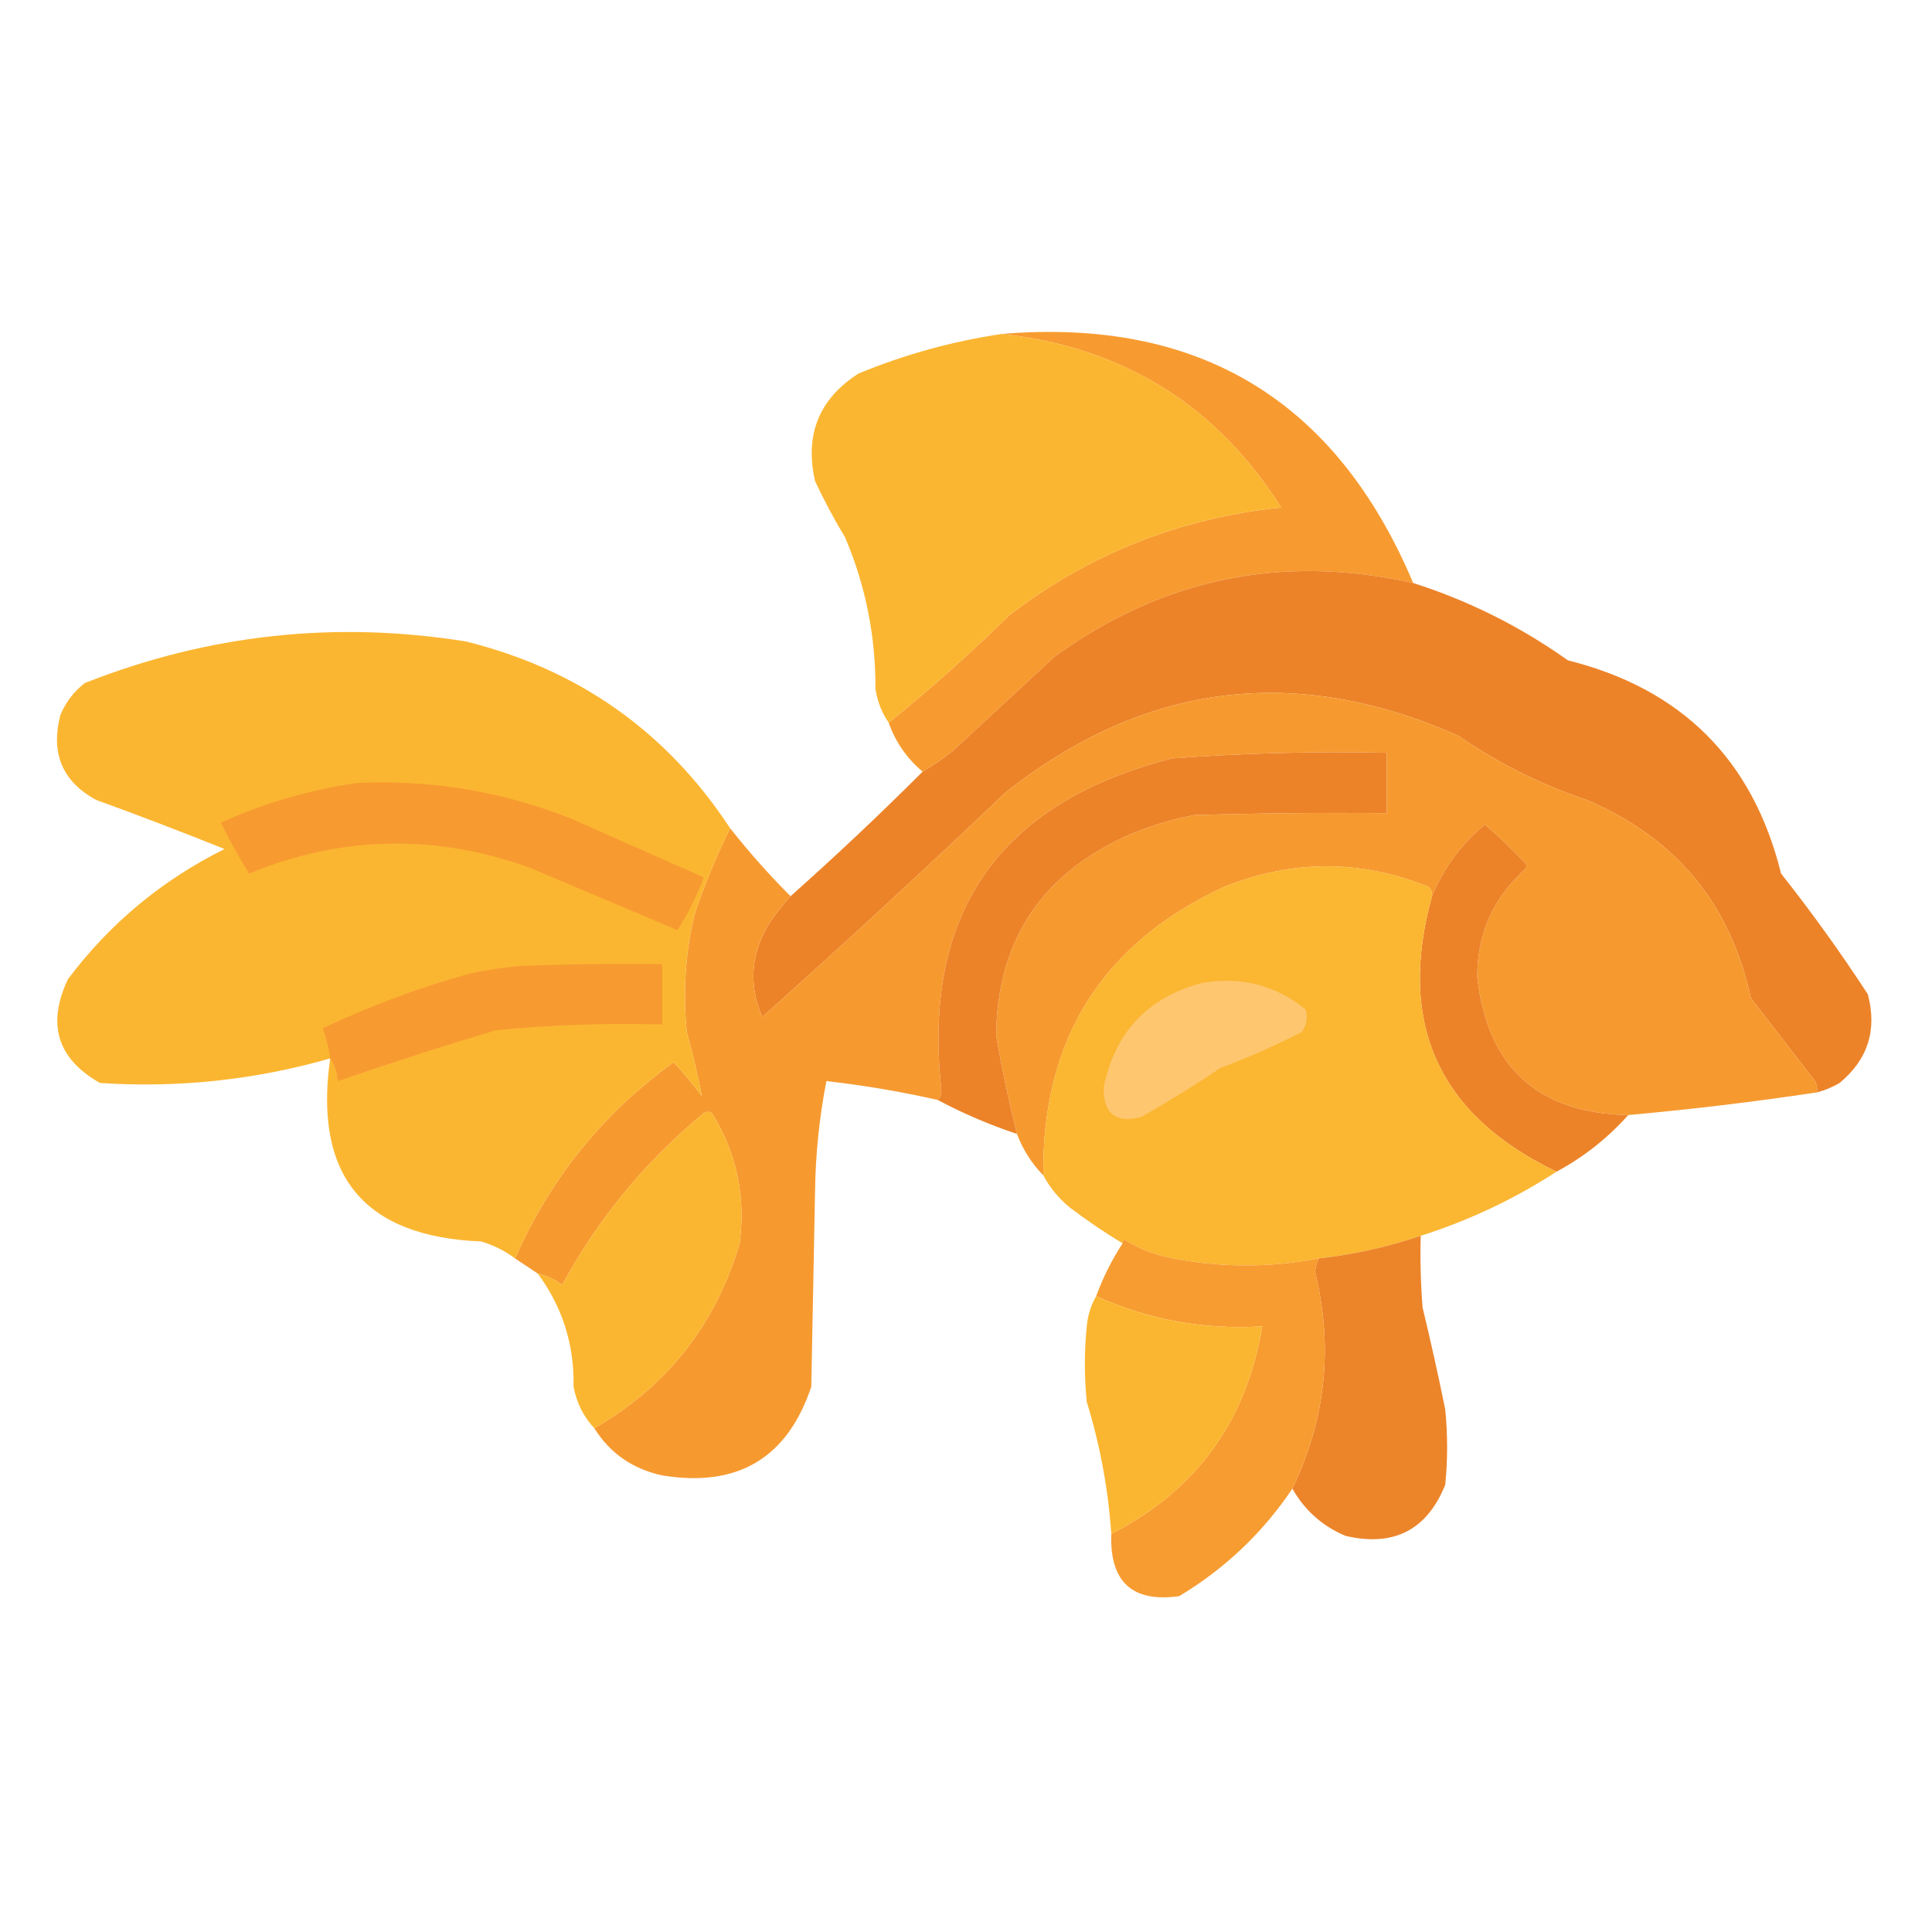
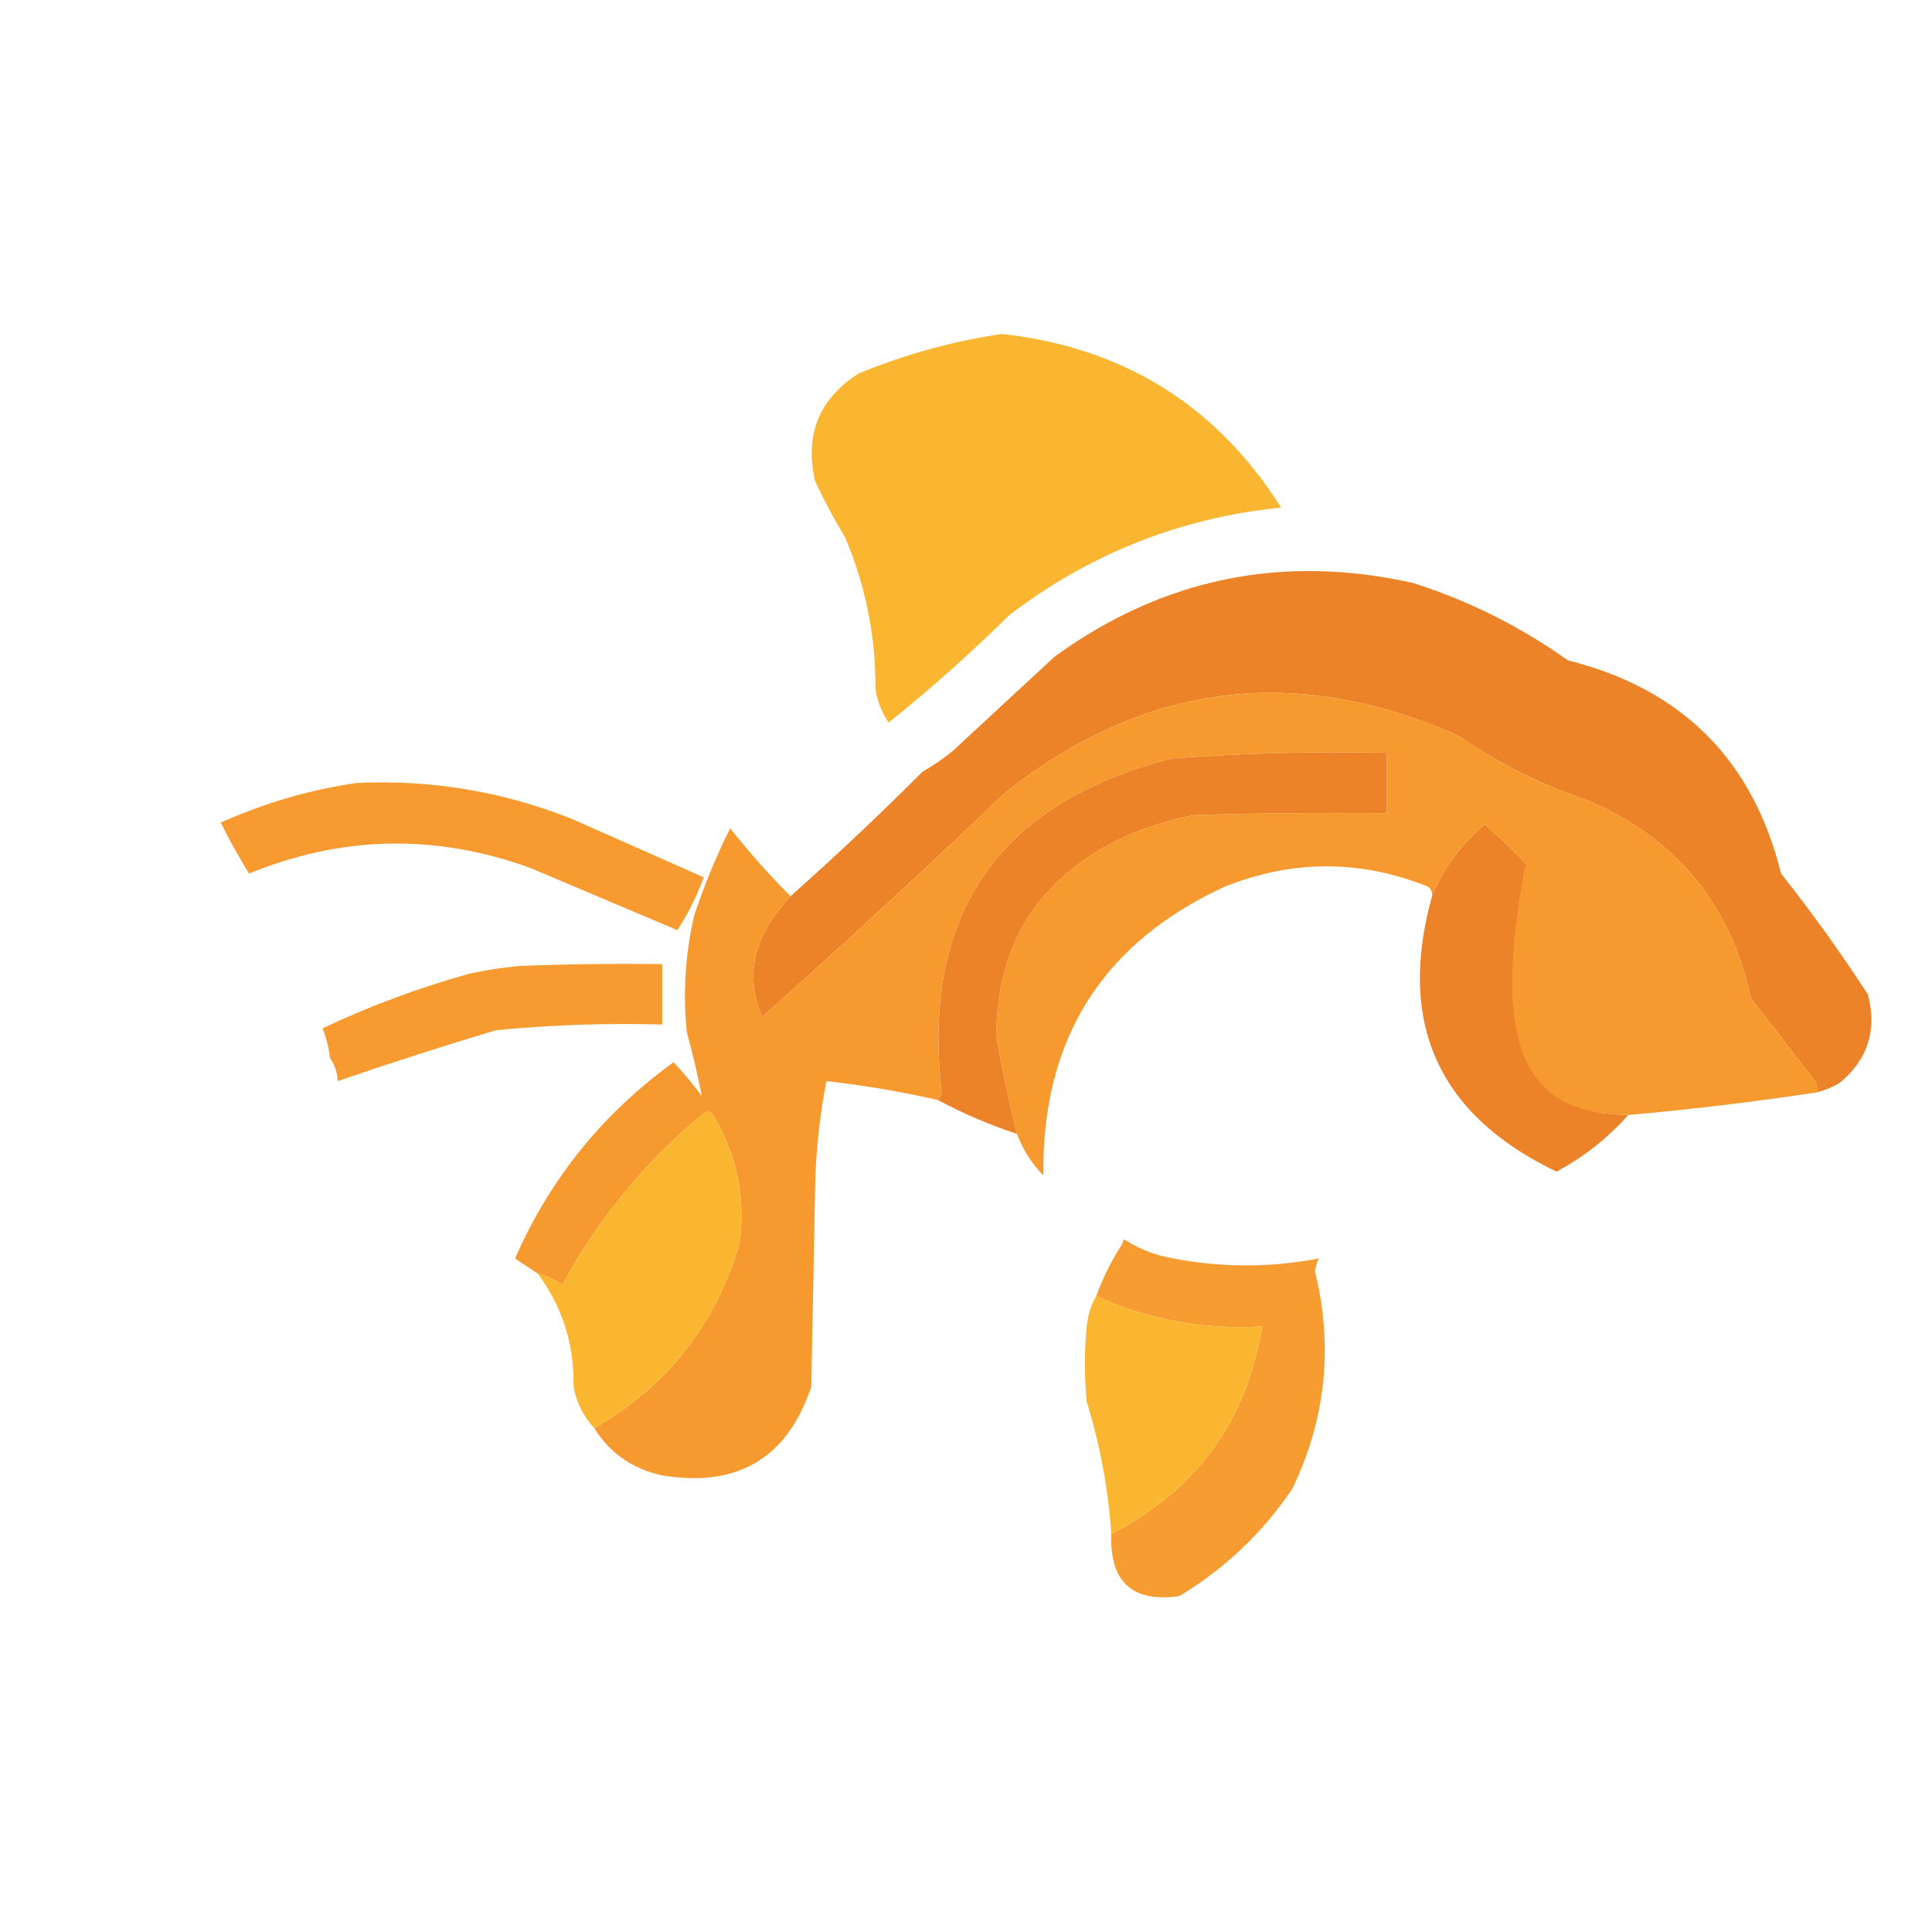
<svg xmlns="http://www.w3.org/2000/svg" version="1.1" width="512px" height="512px" style="shape-rendering:geometricPrecision; text-rendering:geometricPrecision; image-rendering:optimizeQuality; fill-rule:evenodd; clip-rule:evenodd">
  <g>
-     <path style="opacity:0.989" fill="#f79b30" d="M 265.5,88.5 C 317.791,84.146 354.124,106.146 374.5,154.5C 339.816,146.736 308.149,153.236 279.5,174C 270.5,182.333 261.5,190.667 252.5,199C 249.935,201.08 247.268,202.913 244.5,204.5C 240.338,200.999 237.338,196.665 235.5,191.5C 246.573,182.601 257.24,173.101 267.5,163C 288.738,146.749 312.738,137.249 339.5,134.5C 322.345,107.392 297.679,92.059 265.5,88.5 Z" />
-   </g>
+     </g>
  <g>
    <path style="opacity:1" fill="#fbb631" d="M 265.5,88.5 C 297.679,92.059 322.345,107.392 339.5,134.5C 312.738,137.249 288.738,146.749 267.5,163C 257.24,173.101 246.573,182.601 235.5,191.5C 233.672,188.865 232.505,185.865 232,182.5C 232.066,168.596 229.4,155.262 224,142.5C 221.064,137.627 218.397,132.627 216,127.5C 213.199,115.223 217.032,105.723 227.5,99C 239.747,93.939 252.414,90.439 265.5,88.5 Z" />
  </g>
  <g>
    <path style="opacity:0.993" fill="#ec8329" d="M 374.5,154.5 C 389.256,159.211 402.922,166.044 415.5,175C 445.715,182.548 464.548,201.381 472,231.5C 480.157,241.814 487.824,252.48 495,263.5C 497.502,272.981 495.002,280.815 487.5,287C 485.593,288.122 483.593,288.955 481.5,289.5C 481.649,288.448 481.483,287.448 481,286.5C 475.333,279.167 469.667,271.833 464,264.5C 458.581,239.505 444.081,222.005 420.5,212C 408.361,207.931 397.028,202.264 386.5,195C 343.384,175.856 303.384,180.856 266.5,210C 245.3,230.201 223.8,250.035 202,269.5C 198.299,260.906 198.966,252.572 204,244.5C 205.666,242.004 207.5,239.671 209.5,237.5C 221.469,226.866 233.135,215.866 244.5,204.5C 247.268,202.913 249.935,201.08 252.5,199C 261.5,190.667 270.5,182.333 279.5,174C 308.149,153.236 339.816,146.736 374.5,154.5 Z" />
  </g>
  <g>
    <path style="opacity:0.998" fill="#f69a30" d="M 481.5,289.5 C 464.907,291.991 448.24,293.991 431.5,295.5C 407.54,295.015 394.206,282.848 391.5,259C 391.445,247.614 395.611,238.114 404,230.5C 404.667,229.833 404.667,229.167 404,228.5C 400.625,224.956 397.125,221.623 393.5,218.5C 387.236,223.749 382.569,230.082 379.5,237.5C 379.586,236.504 379.252,235.671 378.5,235C 360.574,227.781 342.574,227.781 324.5,235C 292.049,249.992 276.049,275.492 276.5,311.5C 273.421,308.35 271.087,304.683 269.5,300.5C 267.354,291.914 265.521,283.247 264,274.5C 264.197,249.975 275.363,232.475 297.5,222C 303.6,219.226 309.933,217.226 316.5,216C 333.497,215.5 350.497,215.333 367.5,215.5C 367.5,210.167 367.5,204.833 367.5,199.5C 348.459,199.079 329.459,199.579 310.5,201C 264.623,212.785 244.289,242.118 249.5,289C 249.472,290.07 249.139,290.903 248.5,291.5C 238.736,289.287 228.903,287.62 219,286.5C 217.143,296.073 216.143,305.739 216,315.5C 215.667,332.833 215.333,350.167 215,367.5C 208.645,386.438 195.478,394.272 175.5,391C 167.658,389.301 161.658,385.134 157.5,378.5C 176.865,367.301 189.698,350.968 196,329.5C 197.636,317.348 195.303,306.014 189,295.5C 188.282,294.549 187.449,294.383 186.5,295C 171.014,307.808 158.514,322.975 149,340.5C 147.022,339.094 144.855,338.094 142.5,337.5C 140.5,336.167 138.5,334.833 136.5,333.5C 145.726,312.42 159.726,295.086 178.5,281.5C 181.159,284.329 183.659,287.329 186,290.5C 184.898,284.844 183.565,279.177 182,273.5C 180.945,263.04 181.612,252.707 184,242.5C 186.651,234.543 189.818,226.876 193.5,219.5C 198.513,225.843 203.846,231.843 209.5,237.5C 207.5,239.671 205.666,242.004 204,244.5C 198.966,252.572 198.299,260.906 202,269.5C 223.8,250.035 245.3,230.201 266.5,210C 303.384,180.856 343.384,175.856 386.5,195C 397.028,202.264 408.361,207.931 420.5,212C 444.081,222.005 458.581,239.505 464,264.5C 469.667,271.833 475.333,279.167 481,286.5C 481.483,287.448 481.649,288.448 481.5,289.5 Z" />
  </g>
  <g>
    <path style="opacity:1" fill="#ec8329" d="M 269.5,300.5 C 262.177,298.065 255.177,295.065 248.5,291.5C 249.139,290.903 249.472,290.07 249.5,289C 244.289,242.118 264.623,212.785 310.5,201C 329.459,199.579 348.459,199.079 367.5,199.5C 367.5,204.833 367.5,210.167 367.5,215.5C 350.497,215.333 333.497,215.5 316.5,216C 309.933,217.226 303.6,219.226 297.5,222C 275.363,232.475 264.197,249.975 264,274.5C 265.521,283.247 267.354,291.914 269.5,300.5 Z" />
  </g>
  <g>
-     <path style="opacity:1" fill="#ec8329" d="M 431.5,295.5 C 426.053,301.612 419.72,306.612 412.5,310.5C 381.164,295.486 370.164,271.153 379.5,237.5C 382.569,230.082 387.236,223.749 393.5,218.5C 397.125,221.623 400.625,224.956 404,228.5C 404.667,229.167 404.667,229.833 404,230.5C 395.611,238.114 391.445,247.614 391.5,259C 394.206,282.848 407.54,295.015 431.5,295.5 Z" />
+     <path style="opacity:1" fill="#ec8329" d="M 431.5,295.5 C 426.053,301.612 419.72,306.612 412.5,310.5C 381.164,295.486 370.164,271.153 379.5,237.5C 382.569,230.082 387.236,223.749 393.5,218.5C 397.125,221.623 400.625,224.956 404,228.5C 404.667,229.167 404.667,229.833 404,230.5C 394.206,282.848 407.54,295.015 431.5,295.5 Z" />
  </g>
  <g>
-     <path style="opacity:1" fill="#fbb631" d="M 193.5,219.5 C 189.818,226.876 186.651,234.543 184,242.5C 181.612,252.707 180.945,263.04 182,273.5C 183.565,279.177 184.898,284.844 186,290.5C 183.659,287.329 181.159,284.329 178.5,281.5C 159.726,295.086 145.726,312.42 136.5,333.5C 133.806,331.486 130.806,329.986 127.5,329C 96.42,327.737 83.086,311.57 87.5,280.5C 67.547,286.202 47.214,288.369 26.5,287C 15.191,280.606 12.357,271.439 18,259.5C 29.107,244.727 42.94,233.227 59.5,225C 48.245,220.47 36.911,216.137 25.5,212C 16.534,207.136 13.367,199.636 16,189.5C 17.4,186.098 19.567,183.264 22.5,181C 55.171,168.111 88.838,164.444 123.5,170C 153.371,177.42 176.704,193.92 193.5,219.5 Z" />
-   </g>
+     </g>
  <g>
    <path style="opacity:1" fill="#f79b31" d="M 94.5,207.5 C 114.193,206.56 133.193,209.727 151.5,217C 163.175,222.172 174.842,227.338 186.5,232.5C 184.661,237.511 182.328,242.178 179.5,246.5C 166.5,241 153.5,235.5 140.5,230C 115.46,220.927 90.626,221.427 66,231.5C 63.324,227.178 60.824,222.678 58.5,218C 70.093,212.789 82.093,209.289 94.5,207.5 Z" />
  </g>
  <g>
-     <path style="opacity:1" fill="#fbb632" d="M 379.5,237.5 C 370.164,271.153 381.164,295.486 412.5,310.5C 401.292,317.77 389.292,323.437 376.5,327.5C 367.735,330.462 358.735,332.462 349.5,333.5C 335.797,336.127 322.13,335.961 308.5,333C 304.737,332.08 301.237,330.58 298,328.5C 297.601,328.728 297.435,329.062 297.5,329.5C 292.689,326.591 288.022,323.424 283.5,320C 280.577,317.584 278.243,314.75 276.5,311.5C 276.049,275.492 292.049,249.992 324.5,235C 342.574,227.781 360.574,227.781 378.5,235C 379.252,235.671 379.586,236.504 379.5,237.5 Z" />
-   </g>
+     </g>
  <g>
    <path style="opacity:1" fill="#f79b31" d="M 87.5,280.5 C 87.149,277.762 86.482,275.096 85.5,272.5C 97.99,266.601 110.99,261.768 124.5,258C 128.795,257.088 133.128,256.421 137.5,256C 150.162,255.5 162.829,255.333 175.5,255.5C 175.5,260.833 175.5,266.167 175.5,271.5C 160.789,271.106 146.122,271.606 131.5,273C 117.406,277.214 103.406,281.714 89.5,286.5C 89.405,284.214 88.738,282.214 87.5,280.5 Z" />
  </g>
  <g>
-     <path style="opacity:1" fill="#fec66e" d="M 318.5,260.5 C 328.833,258.7 338,261.033 346,267.5C 346.635,269.635 346.301,271.635 345,273.5C 338.025,277.07 330.858,280.237 323.5,283C 316.668,287.584 309.668,291.917 302.5,296C 295.632,297.801 292.299,295.135 292.5,288C 295.544,273.458 304.21,264.291 318.5,260.5 Z" />
-   </g>
+     </g>
  <g>
    <path style="opacity:1" fill="#fbb631" d="M 157.5,378.5 C 154.643,375.454 152.81,371.787 152,367.5C 152.211,356.32 149.045,346.32 142.5,337.5C 144.855,338.094 147.022,339.094 149,340.5C 158.514,322.975 171.014,307.808 186.5,295C 187.449,294.383 188.282,294.549 189,295.5C 195.303,306.014 197.636,317.348 196,329.5C 189.698,350.968 176.865,367.301 157.5,378.5 Z" />
  </g>
  <g>
-     <path style="opacity:0.989" fill="#ec8329" d="M 376.5,327.5 C 376.334,333.842 376.5,340.175 377,346.5C 379.159,355.467 381.159,364.467 383,373.5C 383.667,380.167 383.667,386.833 383,393.5C 378.13,405.519 369.296,410.019 356.5,407C 350.394,404.391 345.727,400.224 342.5,394.5C 351.368,376.055 353.368,356.888 348.5,337C 348.648,335.744 348.982,334.577 349.5,333.5C 358.735,332.462 367.735,330.462 376.5,327.5 Z" />
-   </g>
+     </g>
  <g>
    <path style="opacity:0.992" fill="#f79b30" d="M 349.5,333.5 C 348.982,334.577 348.648,335.744 348.5,337C 353.368,356.888 351.368,376.055 342.5,394.5C 334.646,406.186 324.646,415.686 312.5,423C 300.06,424.732 294.06,419.232 294.5,406.5C 317.008,394.971 330.341,376.638 334.5,351.5C 319.13,352.449 304.463,349.782 290.5,343.5C 292.293,338.581 294.626,333.914 297.5,329.5C 297.435,329.062 297.601,328.728 298,328.5C 301.237,330.58 304.737,332.08 308.5,333C 322.13,335.961 335.797,336.127 349.5,333.5 Z" />
  </g>
  <g>
    <path style="opacity:1" fill="#fbb631" d="M 290.5,343.5 C 304.463,349.782 319.13,352.449 334.5,351.5C 330.341,376.638 317.008,394.971 294.5,406.5C 293.686,394.597 291.52,382.931 288,371.5C 287.333,364.833 287.333,358.167 288,351.5C 288.279,348.543 289.113,345.877 290.5,343.5 Z" />
  </g>
</svg>